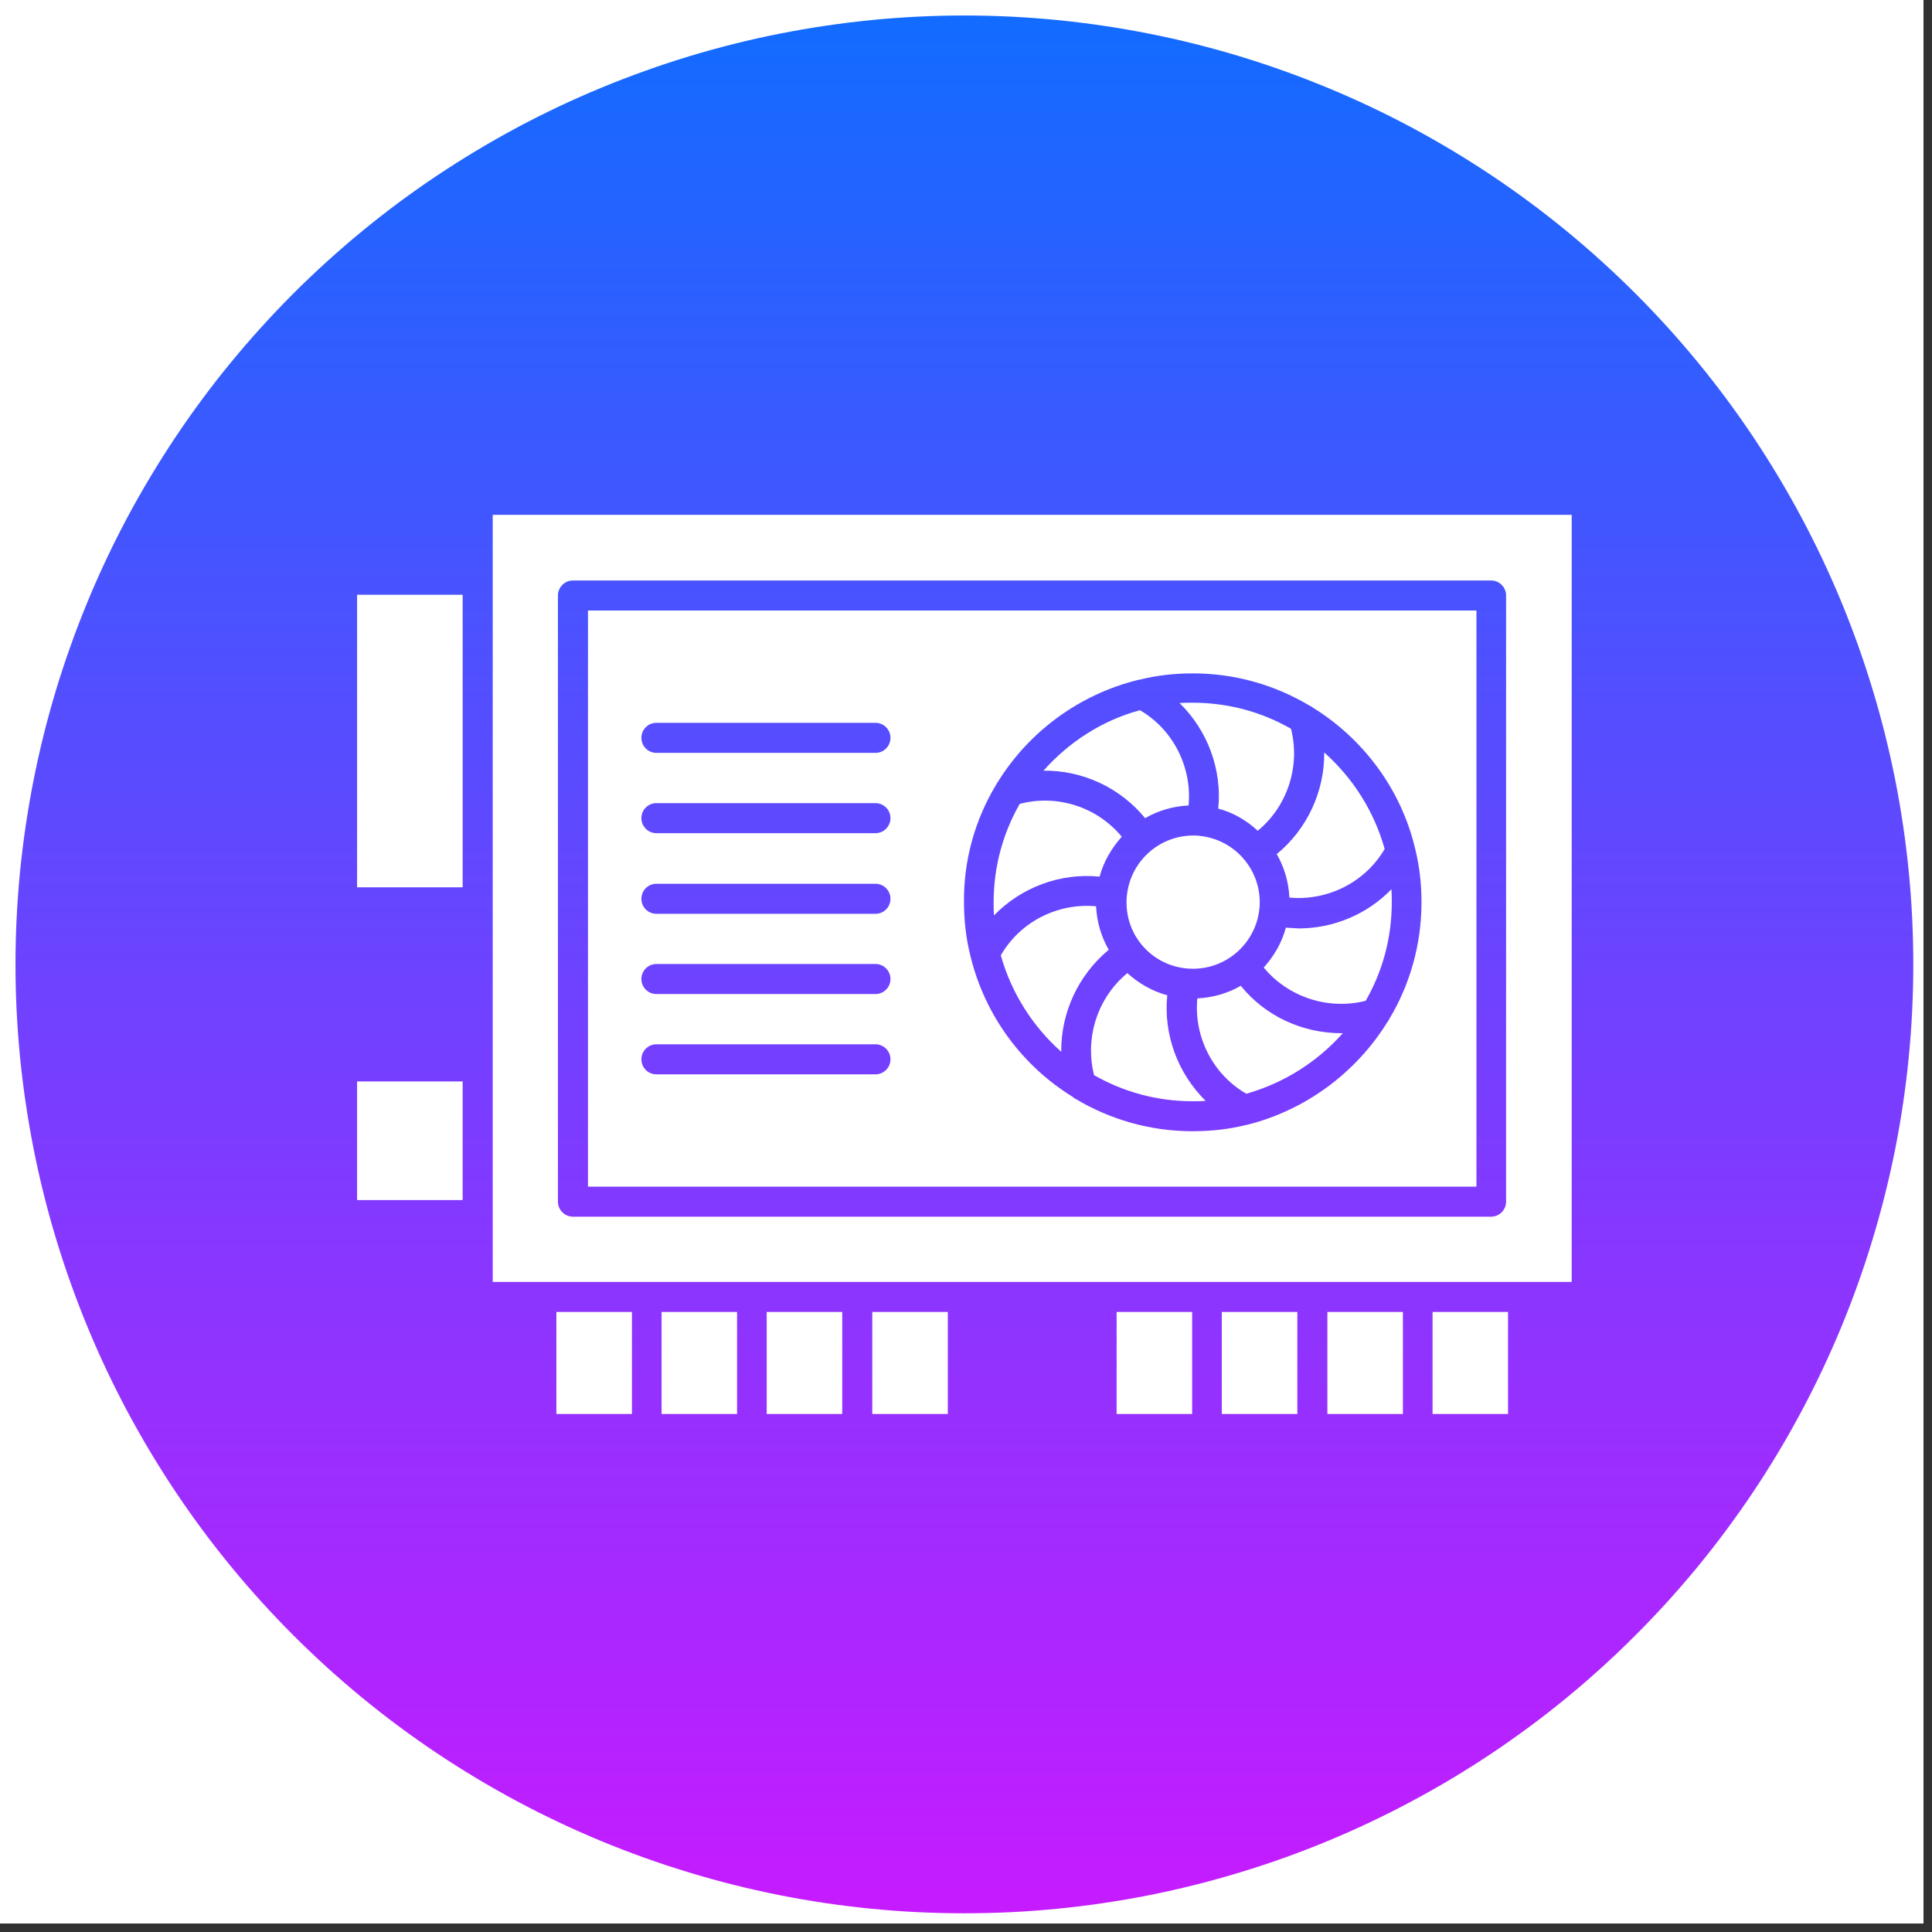
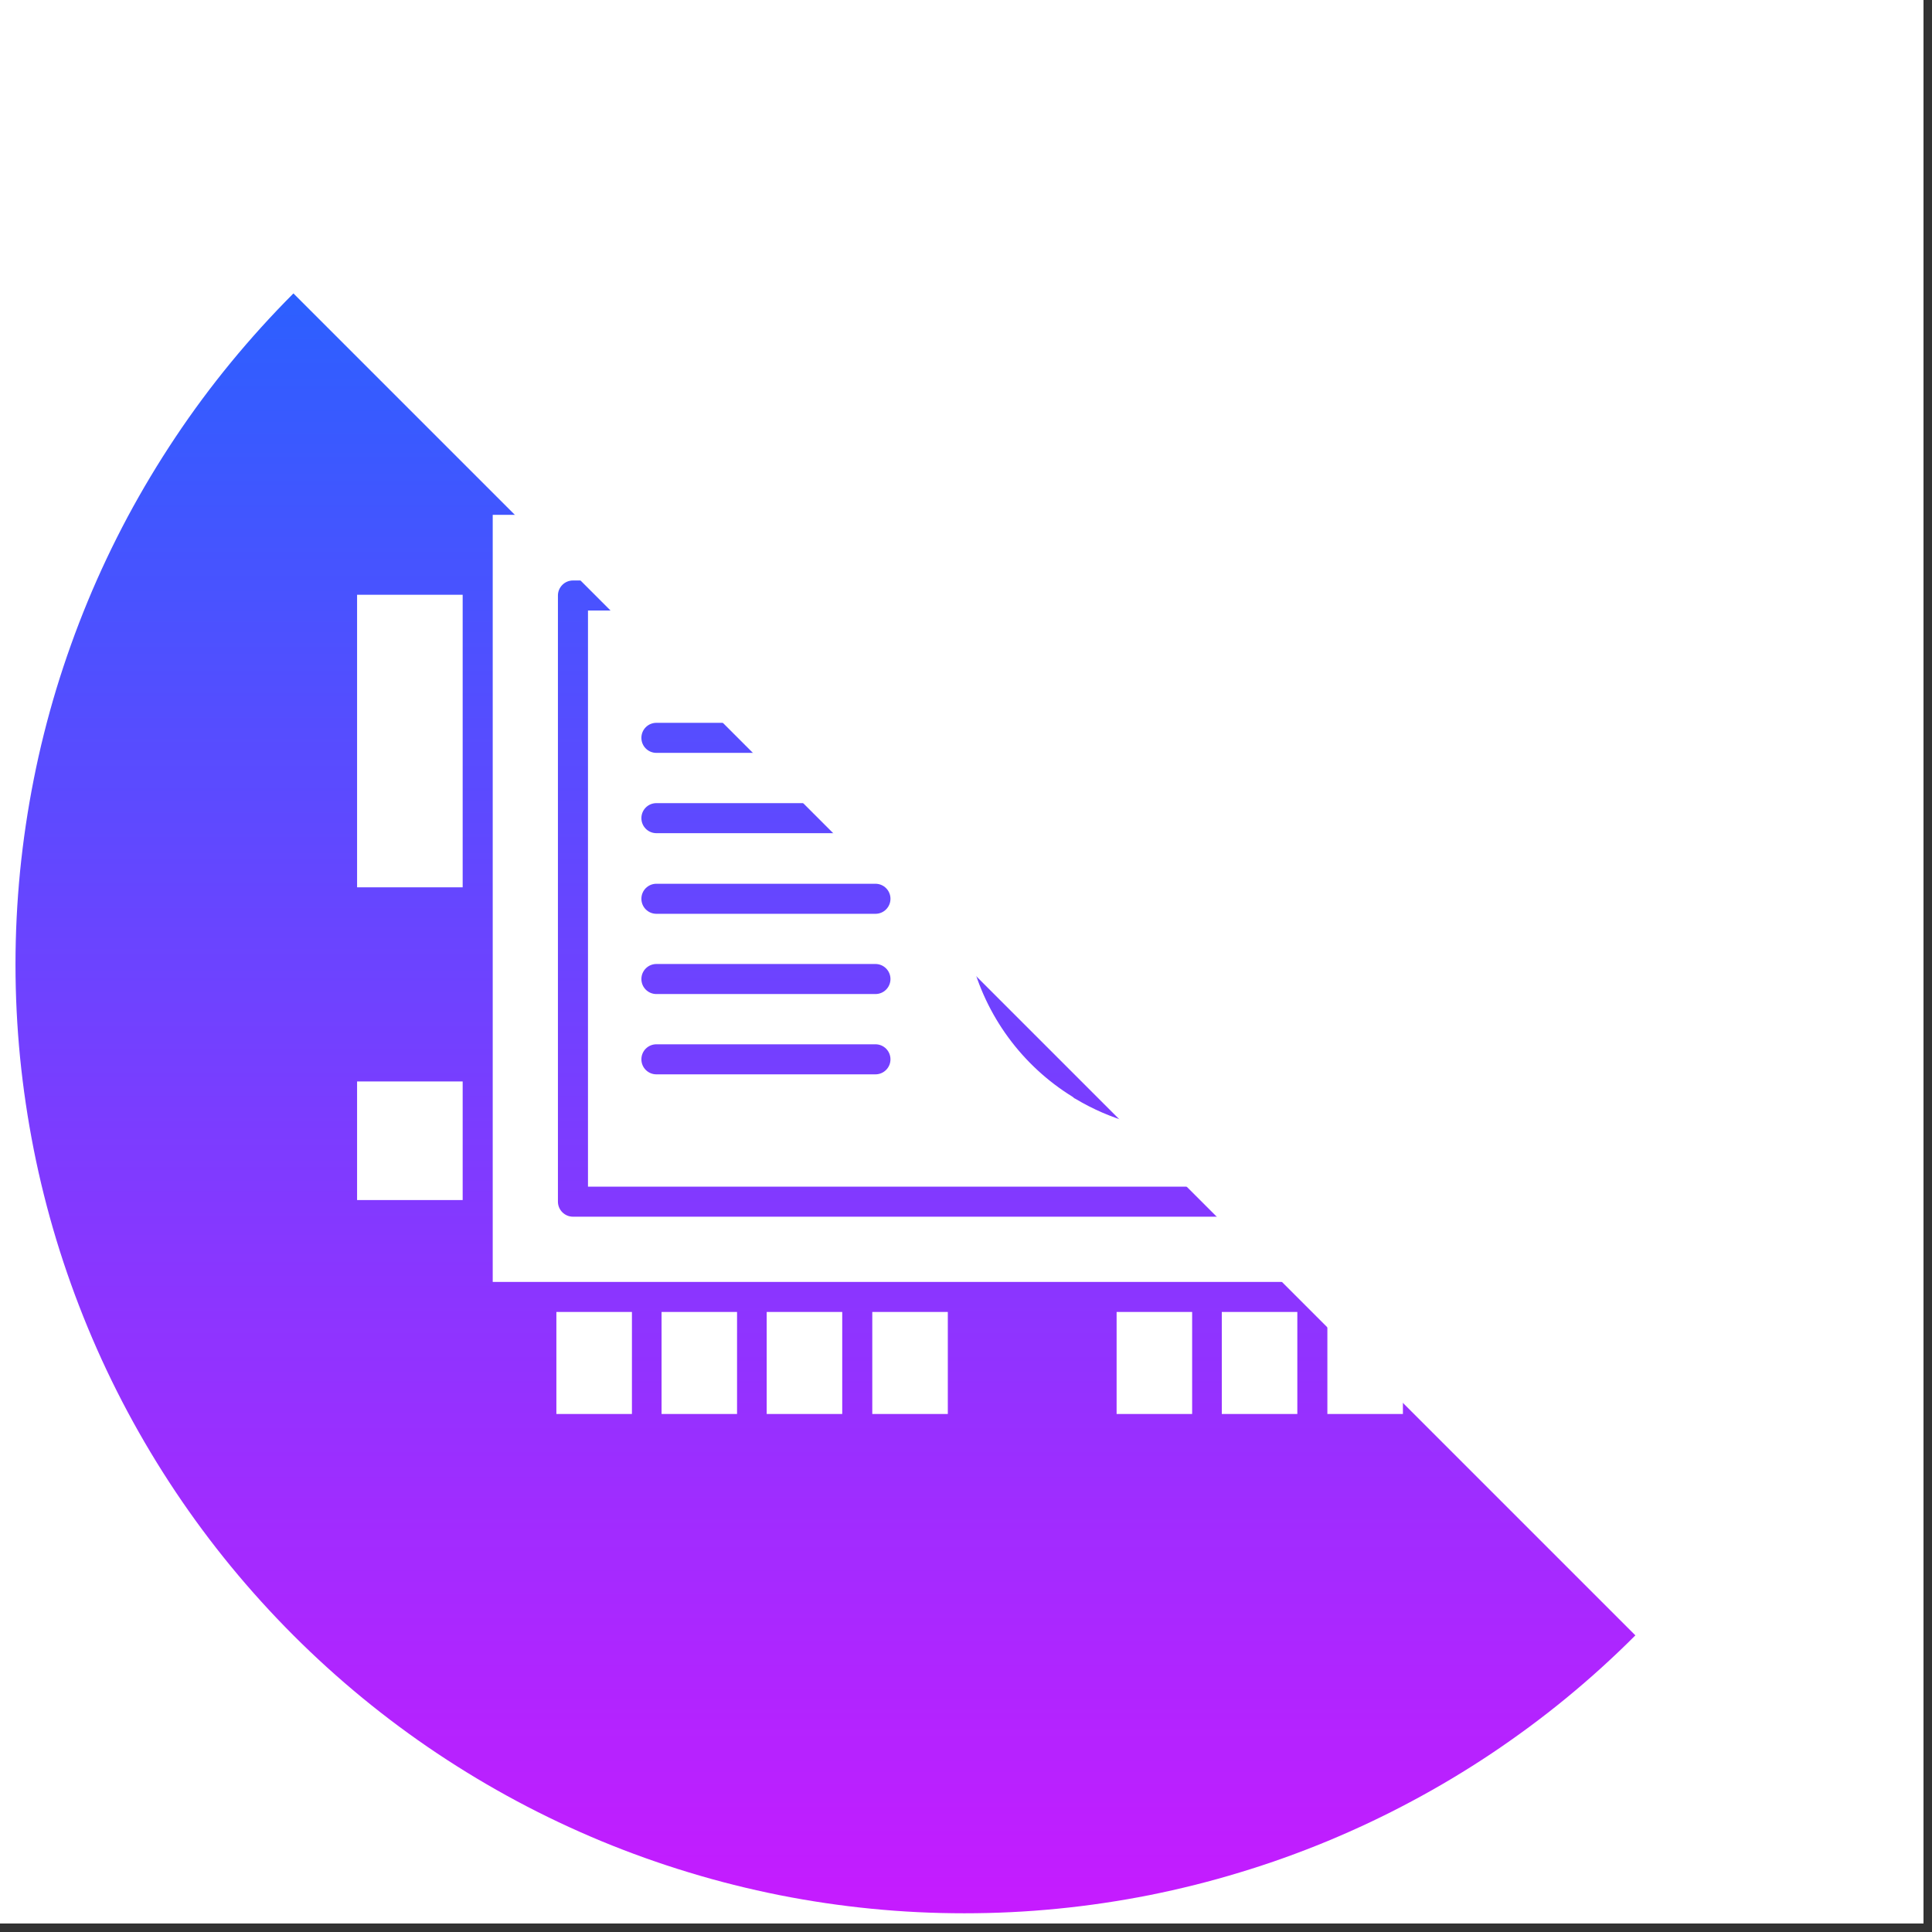
<svg xmlns="http://www.w3.org/2000/svg" width="150" zoomAndPan="magnify" viewBox="0 0 112.5 112.5" height="150" preserveAspectRatio="xMidYMid meet" version="1.0">
  <rect x="0" y="0" width="112.5" height="112.5" fill="#333333" stroke="none" />
  <defs>
    <clipPath id="11e366468b">
      <path d="M 0 0 L 112.004 0 L 112.004 112.004 L 0 112.004 Z M 0 0 " clip-rule="nonzero" />
    </clipPath>
    <clipPath id="062536d0eb">
      <path d="M 0.902 0.902 L 111.41 0.902 L 111.41 111.41 L 0.902 111.41 Z M 0.902 0.902 " clip-rule="nonzero" />
    </clipPath>
    <clipPath id="75f8e414fa">
      <path d="M 111.41 56.156 C 111.41 57.969 111.324 59.773 111.145 61.574 C 110.969 63.375 110.703 65.16 110.352 66.938 C 109.996 68.711 109.559 70.465 109.031 72.195 C 108.508 73.93 107.898 75.629 107.207 77.301 C 106.512 78.973 105.742 80.609 104.887 82.203 C 104.035 83.801 103.105 85.352 102.102 86.855 C 101.094 88.359 100.02 89.812 98.871 91.211 C 97.723 92.609 96.508 93.949 95.227 95.227 C 93.949 96.508 92.609 97.723 91.211 98.871 C 89.812 100.02 88.359 101.094 86.855 102.102 C 85.352 103.105 83.801 104.035 82.203 104.887 C 80.609 105.742 78.973 106.512 77.301 107.207 C 75.629 107.898 73.93 108.508 72.195 109.031 C 70.465 109.559 68.711 109.996 66.938 110.352 C 65.16 110.703 63.375 110.969 61.574 111.145 C 59.773 111.324 57.969 111.41 56.156 111.41 C 54.348 111.41 52.543 111.324 50.742 111.145 C 48.941 110.969 47.152 110.703 45.379 110.352 C 43.602 109.996 41.848 109.559 40.117 109.031 C 38.387 108.508 36.684 107.898 35.012 107.207 C 33.34 106.512 31.707 105.742 30.109 104.887 C 28.516 104.035 26.965 103.105 25.461 102.102 C 23.953 101.094 22.504 100.02 21.105 98.871 C 19.707 97.723 18.367 96.508 17.086 95.227 C 15.809 93.949 14.594 92.609 13.445 91.211 C 12.297 89.812 11.219 88.359 10.215 86.855 C 9.211 85.352 8.281 83.801 7.426 82.203 C 6.574 80.609 5.801 78.973 5.109 77.301 C 4.418 75.629 3.809 73.93 3.281 72.195 C 2.758 70.465 2.316 68.711 1.965 66.938 C 1.613 65.16 1.348 63.375 1.168 61.574 C 0.992 59.773 0.902 57.969 0.902 56.156 C 0.902 54.348 0.992 52.543 1.168 50.742 C 1.348 48.941 1.613 47.152 1.965 45.379 C 2.316 43.602 2.758 41.848 3.281 40.117 C 3.809 38.387 4.418 36.684 5.109 35.012 C 5.801 33.34 6.574 31.707 7.426 30.109 C 8.281 28.516 9.211 26.965 10.215 25.461 C 11.219 23.953 12.297 22.504 13.445 21.105 C 14.594 19.707 15.809 18.367 17.086 17.086 C 18.367 15.809 19.707 14.594 21.105 13.445 C 22.504 12.297 23.953 11.219 25.461 10.215 C 26.965 9.211 28.516 8.281 30.109 7.426 C 31.707 6.574 33.34 5.801 35.012 5.109 C 36.684 4.418 38.387 3.809 40.117 3.281 C 41.848 2.758 43.602 2.316 45.379 1.965 C 47.152 1.613 48.941 1.348 50.742 1.168 C 52.543 0.992 54.348 0.902 56.156 0.902 C 57.969 0.902 59.773 0.992 61.574 1.168 C 63.375 1.348 65.16 1.613 66.938 1.965 C 68.711 2.316 70.465 2.758 72.195 3.281 C 73.93 3.809 75.629 4.418 77.301 5.109 C 78.973 5.801 80.609 6.574 82.203 7.426 C 83.801 8.281 85.352 9.211 86.855 10.215 C 88.359 11.219 89.812 12.297 91.211 13.445 C 92.609 14.594 93.949 15.809 95.227 17.086 C 96.508 18.367 97.723 19.707 98.871 21.105 C 100.02 22.504 101.094 23.953 102.102 25.461 C 103.105 26.965 104.035 28.516 104.887 30.109 C 105.742 31.707 106.512 33.34 107.207 35.012 C 107.898 36.684 108.508 38.387 109.031 40.117 C 109.559 41.848 109.996 43.602 110.352 45.379 C 110.703 47.152 110.969 48.941 111.145 50.742 C 111.324 52.543 111.41 54.348 111.41 56.156 Z M 111.41 56.156 " clip-rule="nonzero" />
    </clipPath>
    <linearGradient x1="275" gradientTransform="matrix(0.23, 0, 0, 0.23, -7.155, 87.698)" y1="-377" x2="275" gradientUnits="userSpaceOnUse" y2="103" id="85126080be">
      <stop stop-opacity="1" stop-color="rgb(7.1%, 42%, 100%)" offset="0" />
      <stop stop-opacity="1" stop-color="rgb(7.375%, 41.876%, 100%)" offset="0.004" />
      <stop stop-opacity="1" stop-color="rgb(7.651%, 41.754%, 100%)" offset="0.008" />
      <stop stop-opacity="1" stop-color="rgb(7.925%, 41.631%, 100%)" offset="0.012" />
      <stop stop-opacity="1" stop-color="rgb(8.2%, 41.508%, 100%)" offset="0.016" />
      <stop stop-opacity="1" stop-color="rgb(8.475%, 41.385%, 100%)" offset="0.02" />
      <stop stop-opacity="1" stop-color="rgb(8.751%, 41.263%, 100%)" offset="0.023" />
      <stop stop-opacity="1" stop-color="rgb(9.026%, 41.141%, 100%)" offset="0.027" />
      <stop stop-opacity="1" stop-color="rgb(9.302%, 41.019%, 100%)" offset="0.031" />
      <stop stop-opacity="1" stop-color="rgb(9.576%, 40.895%, 100%)" offset="0.035" />
      <stop stop-opacity="1" stop-color="rgb(9.853%, 40.773%, 100%)" offset="0.039" />
      <stop stop-opacity="1" stop-color="rgb(10.127%, 40.649%, 100%)" offset="0.043" />
      <stop stop-opacity="1" stop-color="rgb(10.403%, 40.527%, 100%)" offset="0.047" />
      <stop stop-opacity="1" stop-color="rgb(10.678%, 40.404%, 100%)" offset="0.051" />
      <stop stop-opacity="1" stop-color="rgb(10.954%, 40.282%, 100%)" offset="0.055" />
      <stop stop-opacity="1" stop-color="rgb(11.229%, 40.158%, 100%)" offset="0.059" />
      <stop stop-opacity="1" stop-color="rgb(11.505%, 40.036%, 100%)" offset="0.062" />
      <stop stop-opacity="1" stop-color="rgb(11.78%, 39.914%, 100%)" offset="0.066" />
      <stop stop-opacity="1" stop-color="rgb(12.056%, 39.792%, 100%)" offset="0.07" />
      <stop stop-opacity="1" stop-color="rgb(12.331%, 39.668%, 100%)" offset="0.074" />
      <stop stop-opacity="1" stop-color="rgb(12.607%, 39.546%, 100%)" offset="0.078" />
      <stop stop-opacity="1" stop-color="rgb(12.881%, 39.423%, 100%)" offset="0.082" />
      <stop stop-opacity="1" stop-color="rgb(13.158%, 39.301%, 100%)" offset="0.086" />
      <stop stop-opacity="1" stop-color="rgb(13.432%, 39.177%, 100%)" offset="0.09" />
      <stop stop-opacity="1" stop-color="rgb(13.708%, 39.055%, 100%)" offset="0.094" />
      <stop stop-opacity="1" stop-color="rgb(13.983%, 38.933%, 100%)" offset="0.098" />
      <stop stop-opacity="1" stop-color="rgb(14.259%, 38.811%, 100%)" offset="0.102" />
      <stop stop-opacity="1" stop-color="rgb(14.534%, 38.687%, 100%)" offset="0.105" />
      <stop stop-opacity="1" stop-color="rgb(14.81%, 38.565%, 100%)" offset="0.109" />
      <stop stop-opacity="1" stop-color="rgb(15.085%, 38.441%, 100%)" offset="0.113" />
      <stop stop-opacity="1" stop-color="rgb(15.361%, 38.319%, 100%)" offset="0.117" />
      <stop stop-opacity="1" stop-color="rgb(15.636%, 38.196%, 100%)" offset="0.121" />
      <stop stop-opacity="1" stop-color="rgb(15.912%, 38.074%, 100%)" offset="0.125" />
      <stop stop-opacity="1" stop-color="rgb(16.187%, 37.952%, 100%)" offset="0.129" />
      <stop stop-opacity="1" stop-color="rgb(16.463%, 37.83%, 100%)" offset="0.133" />
      <stop stop-opacity="1" stop-color="rgb(16.737%, 37.706%, 100%)" offset="0.137" />
      <stop stop-opacity="1" stop-color="rgb(17.014%, 37.584%, 100%)" offset="0.141" />
      <stop stop-opacity="1" stop-color="rgb(17.288%, 37.46%, 100%)" offset="0.145" />
      <stop stop-opacity="1" stop-color="rgb(17.564%, 37.338%, 100%)" offset="0.148" />
      <stop stop-opacity="1" stop-color="rgb(17.839%, 37.215%, 100%)" offset="0.152" />
      <stop stop-opacity="1" stop-color="rgb(18.115%, 37.093%, 100%)" offset="0.156" />
      <stop stop-opacity="1" stop-color="rgb(18.39%, 36.969%, 100%)" offset="0.16" />
      <stop stop-opacity="1" stop-color="rgb(18.666%, 36.847%, 100%)" offset="0.164" />
      <stop stop-opacity="1" stop-color="rgb(18.941%, 36.725%, 100%)" offset="0.168" />
      <stop stop-opacity="1" stop-color="rgb(19.217%, 36.603%, 100%)" offset="0.172" />
      <stop stop-opacity="1" stop-color="rgb(19.492%, 36.479%, 100%)" offset="0.176" />
      <stop stop-opacity="1" stop-color="rgb(19.768%, 36.357%, 100%)" offset="0.18" />
      <stop stop-opacity="1" stop-color="rgb(20.042%, 36.234%, 100%)" offset="0.184" />
      <stop stop-opacity="1" stop-color="rgb(20.319%, 36.111%, 100%)" offset="0.188" />
      <stop stop-opacity="1" stop-color="rgb(20.593%, 35.988%, 100%)" offset="0.191" />
      <stop stop-opacity="1" stop-color="rgb(20.869%, 35.866%, 100%)" offset="0.195" />
      <stop stop-opacity="1" stop-color="rgb(21.144%, 35.744%, 100%)" offset="0.199" />
      <stop stop-opacity="1" stop-color="rgb(21.42%, 35.622%, 100%)" offset="0.203" />
      <stop stop-opacity="1" stop-color="rgb(21.695%, 35.498%, 100%)" offset="0.207" />
      <stop stop-opacity="1" stop-color="rgb(21.97%, 35.376%, 100%)" offset="0.211" />
      <stop stop-opacity="1" stop-color="rgb(22.244%, 35.252%, 100%)" offset="0.215" />
      <stop stop-opacity="1" stop-color="rgb(22.52%, 35.13%, 100%)" offset="0.219" />
      <stop stop-opacity="1" stop-color="rgb(22.795%, 35.007%, 100%)" offset="0.223" />
      <stop stop-opacity="1" stop-color="rgb(23.071%, 34.885%, 100%)" offset="0.227" />
      <stop stop-opacity="1" stop-color="rgb(23.346%, 34.763%, 100%)" offset="0.23" />
      <stop stop-opacity="1" stop-color="rgb(23.622%, 34.641%, 100%)" offset="0.234" />
      <stop stop-opacity="1" stop-color="rgb(23.897%, 34.517%, 100%)" offset="0.238" />
      <stop stop-opacity="1" stop-color="rgb(24.173%, 34.395%, 100%)" offset="0.242" />
      <stop stop-opacity="1" stop-color="rgb(24.448%, 34.271%, 100%)" offset="0.246" />
      <stop stop-opacity="1" stop-color="rgb(24.724%, 34.149%, 100%)" offset="0.25" />
      <stop stop-opacity="1" stop-color="rgb(24.998%, 34.026%, 100%)" offset="0.254" />
      <stop stop-opacity="1" stop-color="rgb(25.275%, 33.904%, 100%)" offset="0.258" />
      <stop stop-opacity="1" stop-color="rgb(25.549%, 33.781%, 100%)" offset="0.262" />
      <stop stop-opacity="1" stop-color="rgb(25.826%, 33.659%, 100%)" offset="0.266" />
      <stop stop-opacity="1" stop-color="rgb(26.1%, 33.536%, 100%)" offset="0.27" />
      <stop stop-opacity="1" stop-color="rgb(26.376%, 33.414%, 100%)" offset="0.273" />
      <stop stop-opacity="1" stop-color="rgb(26.651%, 33.29%, 100%)" offset="0.277" />
      <stop stop-opacity="1" stop-color="rgb(26.927%, 33.168%, 100%)" offset="0.281" />
      <stop stop-opacity="1" stop-color="rgb(27.202%, 33.044%, 100%)" offset="0.285" />
      <stop stop-opacity="1" stop-color="rgb(27.478%, 32.922%, 100%)" offset="0.289" />
      <stop stop-opacity="1" stop-color="rgb(27.753%, 32.799%, 100%)" offset="0.293" />
      <stop stop-opacity="1" stop-color="rgb(28.029%, 32.677%, 100%)" offset="0.297" />
      <stop stop-opacity="1" stop-color="rgb(28.304%, 32.555%, 100%)" offset="0.301" />
      <stop stop-opacity="1" stop-color="rgb(28.58%, 32.433%, 100%)" offset="0.305" />
      <stop stop-opacity="1" stop-color="rgb(28.854%, 32.309%, 100%)" offset="0.309" />
      <stop stop-opacity="1" stop-color="rgb(29.131%, 32.187%, 100%)" offset="0.312" />
      <stop stop-opacity="1" stop-color="rgb(29.405%, 32.063%, 100%)" offset="0.316" />
      <stop stop-opacity="1" stop-color="rgb(29.681%, 31.941%, 100%)" offset="0.32" />
      <stop stop-opacity="1" stop-color="rgb(29.956%, 31.818%, 100%)" offset="0.324" />
      <stop stop-opacity="1" stop-color="rgb(30.232%, 31.696%, 100%)" offset="0.328" />
      <stop stop-opacity="1" stop-color="rgb(30.507%, 31.573%, 100%)" offset="0.332" />
      <stop stop-opacity="1" stop-color="rgb(30.783%, 31.451%, 100%)" offset="0.336" />
      <stop stop-opacity="1" stop-color="rgb(31.058%, 31.328%, 100%)" offset="0.34" />
      <stop stop-opacity="1" stop-color="rgb(31.334%, 31.206%, 100%)" offset="0.344" />
      <stop stop-opacity="1" stop-color="rgb(31.609%, 31.082%, 100%)" offset="0.348" />
      <stop stop-opacity="1" stop-color="rgb(31.885%, 30.96%, 100%)" offset="0.352" />
      <stop stop-opacity="1" stop-color="rgb(32.159%, 30.836%, 100%)" offset="0.355" />
      <stop stop-opacity="1" stop-color="rgb(32.436%, 30.714%, 100%)" offset="0.359" />
      <stop stop-opacity="1" stop-color="rgb(32.71%, 30.592%, 100%)" offset="0.363" />
      <stop stop-opacity="1" stop-color="rgb(32.986%, 30.47%, 100%)" offset="0.367" />
      <stop stop-opacity="1" stop-color="rgb(33.261%, 30.347%, 100%)" offset="0.371" />
      <stop stop-opacity="1" stop-color="rgb(33.537%, 30.225%, 100%)" offset="0.375" />
      <stop stop-opacity="1" stop-color="rgb(33.812%, 30.101%, 100%)" offset="0.379" />
      <stop stop-opacity="1" stop-color="rgb(34.088%, 29.979%, 100%)" offset="0.383" />
      <stop stop-opacity="1" stop-color="rgb(34.363%, 29.855%, 100%)" offset="0.387" />
      <stop stop-opacity="1" stop-color="rgb(34.639%, 29.733%, 100%)" offset="0.391" />
      <stop stop-opacity="1" stop-color="rgb(34.914%, 29.61%, 100%)" offset="0.395" />
      <stop stop-opacity="1" stop-color="rgb(35.19%, 29.488%, 100%)" offset="0.398" />
      <stop stop-opacity="1" stop-color="rgb(35.464%, 29.366%, 100%)" offset="0.402" />
      <stop stop-opacity="1" stop-color="rgb(35.739%, 29.243%, 100%)" offset="0.406" />
      <stop stop-opacity="1" stop-color="rgb(36.014%, 29.12%, 100%)" offset="0.41" />
      <stop stop-opacity="1" stop-color="rgb(36.29%, 28.998%, 100%)" offset="0.414" />
      <stop stop-opacity="1" stop-color="rgb(36.565%, 28.874%, 100%)" offset="0.418" />
      <stop stop-opacity="1" stop-color="rgb(36.841%, 28.752%, 100%)" offset="0.422" />
      <stop stop-opacity="1" stop-color="rgb(37.115%, 28.629%, 100%)" offset="0.426" />
      <stop stop-opacity="1" stop-color="rgb(37.392%, 28.506%, 100%)" offset="0.43" />
      <stop stop-opacity="1" stop-color="rgb(37.666%, 28.384%, 100%)" offset="0.434" />
      <stop stop-opacity="1" stop-color="rgb(37.943%, 28.262%, 100%)" offset="0.438" />
      <stop stop-opacity="1" stop-color="rgb(38.217%, 28.139%, 100%)" offset="0.441" />
      <stop stop-opacity="1" stop-color="rgb(38.493%, 28.017%, 100%)" offset="0.445" />
      <stop stop-opacity="1" stop-color="rgb(38.768%, 27.893%, 100%)" offset="0.449" />
      <stop stop-opacity="1" stop-color="rgb(39.044%, 27.771%, 100%)" offset="0.453" />
      <stop stop-opacity="1" stop-color="rgb(39.319%, 27.647%, 100%)" offset="0.457" />
      <stop stop-opacity="1" stop-color="rgb(39.595%, 27.525%, 100%)" offset="0.461" />
      <stop stop-opacity="1" stop-color="rgb(39.87%, 27.403%, 100%)" offset="0.465" />
      <stop stop-opacity="1" stop-color="rgb(40.146%, 27.281%, 100%)" offset="0.469" />
      <stop stop-opacity="1" stop-color="rgb(40.421%, 27.158%, 100%)" offset="0.473" />
      <stop stop-opacity="1" stop-color="rgb(40.697%, 27.036%, 100%)" offset="0.477" />
      <stop stop-opacity="1" stop-color="rgb(40.971%, 26.912%, 100%)" offset="0.48" />
      <stop stop-opacity="1" stop-color="rgb(41.248%, 26.79%, 100%)" offset="0.484" />
      <stop stop-opacity="1" stop-color="rgb(41.522%, 26.666%, 100%)" offset="0.488" />
      <stop stop-opacity="1" stop-color="rgb(41.798%, 26.544%, 100%)" offset="0.492" />
      <stop stop-opacity="1" stop-color="rgb(42.073%, 26.421%, 100%)" offset="0.496" />
      <stop stop-opacity="1" stop-color="rgb(42.349%, 26.299%, 100%)" offset="0.5" />
      <stop stop-opacity="1" stop-color="rgb(42.624%, 26.176%, 100%)" offset="0.504" />
      <stop stop-opacity="1" stop-color="rgb(42.9%, 26.054%, 100%)" offset="0.508" />
      <stop stop-opacity="1" stop-color="rgb(43.175%, 25.931%, 100%)" offset="0.512" />
      <stop stop-opacity="1" stop-color="rgb(43.451%, 25.809%, 100%)" offset="0.516" />
      <stop stop-opacity="1" stop-color="rgb(43.726%, 25.685%, 100%)" offset="0.52" />
      <stop stop-opacity="1" stop-color="rgb(44.002%, 25.563%, 100%)" offset="0.523" />
      <stop stop-opacity="1" stop-color="rgb(44.276%, 25.439%, 100%)" offset="0.527" />
      <stop stop-opacity="1" stop-color="rgb(44.553%, 25.317%, 100%)" offset="0.531" />
      <stop stop-opacity="1" stop-color="rgb(44.827%, 25.195%, 100%)" offset="0.535" />
      <stop stop-opacity="1" stop-color="rgb(45.103%, 25.073%, 100%)" offset="0.539" />
      <stop stop-opacity="1" stop-color="rgb(45.378%, 24.95%, 100%)" offset="0.543" />
      <stop stop-opacity="1" stop-color="rgb(45.654%, 24.828%, 100%)" offset="0.547" />
      <stop stop-opacity="1" stop-color="rgb(45.929%, 24.704%, 100%)" offset="0.551" />
      <stop stop-opacity="1" stop-color="rgb(46.205%, 24.582%, 100%)" offset="0.555" />
      <stop stop-opacity="1" stop-color="rgb(46.48%, 24.458%, 100%)" offset="0.559" />
      <stop stop-opacity="1" stop-color="rgb(46.756%, 24.336%, 100%)" offset="0.562" />
      <stop stop-opacity="1" stop-color="rgb(47.031%, 24.214%, 100%)" offset="0.566" />
      <stop stop-opacity="1" stop-color="rgb(47.307%, 24.092%, 100%)" offset="0.57" />
      <stop stop-opacity="1" stop-color="rgb(47.581%, 23.969%, 100%)" offset="0.574" />
      <stop stop-opacity="1" stop-color="rgb(47.858%, 23.846%, 100%)" offset="0.578" />
      <stop stop-opacity="1" stop-color="rgb(48.132%, 23.723%, 100%)" offset="0.582" />
      <stop stop-opacity="1" stop-color="rgb(48.409%, 23.601%, 100%)" offset="0.586" />
      <stop stop-opacity="1" stop-color="rgb(48.683%, 23.477%, 100%)" offset="0.59" />
      <stop stop-opacity="1" stop-color="rgb(48.959%, 23.355%, 100%)" offset="0.594" />
      <stop stop-opacity="1" stop-color="rgb(49.234%, 23.232%, 100%)" offset="0.598" />
      <stop stop-opacity="1" stop-color="rgb(49.509%, 23.109%, 100%)" offset="0.602" />
      <stop stop-opacity="1" stop-color="rgb(49.783%, 22.987%, 100%)" offset="0.605" />
      <stop stop-opacity="1" stop-color="rgb(50.06%, 22.865%, 100%)" offset="0.609" />
      <stop stop-opacity="1" stop-color="rgb(50.334%, 22.742%, 100%)" offset="0.613" />
      <stop stop-opacity="1" stop-color="rgb(50.61%, 22.62%, 100%)" offset="0.617" />
      <stop stop-opacity="1" stop-color="rgb(50.885%, 22.496%, 100%)" offset="0.621" />
      <stop stop-opacity="1" stop-color="rgb(51.161%, 22.374%, 100%)" offset="0.625" />
      <stop stop-opacity="1" stop-color="rgb(51.436%, 22.25%, 100%)" offset="0.629" />
      <stop stop-opacity="1" stop-color="rgb(51.712%, 22.128%, 100%)" offset="0.633" />
      <stop stop-opacity="1" stop-color="rgb(51.987%, 22.006%, 100%)" offset="0.637" />
      <stop stop-opacity="1" stop-color="rgb(52.263%, 21.884%, 100%)" offset="0.641" />
      <stop stop-opacity="1" stop-color="rgb(52.538%, 21.761%, 100%)" offset="0.645" />
      <stop stop-opacity="1" stop-color="rgb(52.814%, 21.638%, 100%)" offset="0.648" />
      <stop stop-opacity="1" stop-color="rgb(53.088%, 21.515%, 100%)" offset="0.652" />
      <stop stop-opacity="1" stop-color="rgb(53.365%, 21.393%, 100%)" offset="0.656" />
      <stop stop-opacity="1" stop-color="rgb(53.639%, 21.269%, 100%)" offset="0.66" />
      <stop stop-opacity="1" stop-color="rgb(53.915%, 21.147%, 100%)" offset="0.664" />
      <stop stop-opacity="1" stop-color="rgb(54.19%, 21.025%, 100%)" offset="0.668" />
      <stop stop-opacity="1" stop-color="rgb(54.466%, 20.903%, 100%)" offset="0.672" />
      <stop stop-opacity="1" stop-color="rgb(54.741%, 20.779%, 100%)" offset="0.676" />
      <stop stop-opacity="1" stop-color="rgb(55.017%, 20.657%, 100%)" offset="0.68" />
      <stop stop-opacity="1" stop-color="rgb(55.292%, 20.534%, 100%)" offset="0.684" />
      <stop stop-opacity="1" stop-color="rgb(55.568%, 20.412%, 100%)" offset="0.688" />
      <stop stop-opacity="1" stop-color="rgb(55.843%, 20.288%, 100%)" offset="0.691" />
      <stop stop-opacity="1" stop-color="rgb(56.119%, 20.166%, 100%)" offset="0.695" />
      <stop stop-opacity="1" stop-color="rgb(56.393%, 20.044%, 100%)" offset="0.699" />
      <stop stop-opacity="1" stop-color="rgb(56.67%, 19.922%, 100%)" offset="0.703" />
      <stop stop-opacity="1" stop-color="rgb(56.944%, 19.798%, 100%)" offset="0.707" />
      <stop stop-opacity="1" stop-color="rgb(57.22%, 19.676%, 100%)" offset="0.711" />
      <stop stop-opacity="1" stop-color="rgb(57.495%, 19.553%, 100%)" offset="0.715" />
      <stop stop-opacity="1" stop-color="rgb(57.771%, 19.431%, 100%)" offset="0.719" />
      <stop stop-opacity="1" stop-color="rgb(58.046%, 19.307%, 100%)" offset="0.723" />
      <stop stop-opacity="1" stop-color="rgb(58.322%, 19.185%, 100%)" offset="0.727" />
      <stop stop-opacity="1" stop-color="rgb(58.597%, 19.061%, 100%)" offset="0.73" />
      <stop stop-opacity="1" stop-color="rgb(58.873%, 18.939%, 100%)" offset="0.734" />
      <stop stop-opacity="1" stop-color="rgb(59.148%, 18.817%, 100%)" offset="0.738" />
      <stop stop-opacity="1" stop-color="rgb(59.424%, 18.695%, 100%)" offset="0.742" />
      <stop stop-opacity="1" stop-color="rgb(59.698%, 18.571%, 100%)" offset="0.746" />
      <stop stop-opacity="1" stop-color="rgb(59.975%, 18.449%, 100%)" offset="0.75" />
      <stop stop-opacity="1" stop-color="rgb(60.249%, 18.326%, 100%)" offset="0.754" />
      <stop stop-opacity="1" stop-color="rgb(60.526%, 18.204%, 100%)" offset="0.758" />
      <stop stop-opacity="1" stop-color="rgb(60.8%, 18.08%, 100%)" offset="0.762" />
      <stop stop-opacity="1" stop-color="rgb(61.076%, 17.958%, 100%)" offset="0.766" />
      <stop stop-opacity="1" stop-color="rgb(61.351%, 17.836%, 100%)" offset="0.77" />
      <stop stop-opacity="1" stop-color="rgb(61.627%, 17.714%, 100%)" offset="0.773" />
      <stop stop-opacity="1" stop-color="rgb(61.902%, 17.59%, 100%)" offset="0.777" />
      <stop stop-opacity="1" stop-color="rgb(62.178%, 17.468%, 100%)" offset="0.781" />
      <stop stop-opacity="1" stop-color="rgb(62.453%, 17.345%, 100%)" offset="0.785" />
      <stop stop-opacity="1" stop-color="rgb(62.729%, 17.223%, 100%)" offset="0.789" />
      <stop stop-opacity="1" stop-color="rgb(63.004%, 17.099%, 100%)" offset="0.793" />
      <stop stop-opacity="1" stop-color="rgb(63.278%, 16.977%, 100%)" offset="0.797" />
      <stop stop-opacity="1" stop-color="rgb(63.553%, 16.855%, 100%)" offset="0.801" />
      <stop stop-opacity="1" stop-color="rgb(63.829%, 16.733%, 100%)" offset="0.805" />
      <stop stop-opacity="1" stop-color="rgb(64.104%, 16.609%, 100%)" offset="0.809" />
      <stop stop-opacity="1" stop-color="rgb(64.38%, 16.487%, 100%)" offset="0.812" />
      <stop stop-opacity="1" stop-color="rgb(64.655%, 16.364%, 100%)" offset="0.816" />
      <stop stop-opacity="1" stop-color="rgb(64.931%, 16.241%, 100%)" offset="0.82" />
      <stop stop-opacity="1" stop-color="rgb(65.205%, 16.118%, 100%)" offset="0.824" />
      <stop stop-opacity="1" stop-color="rgb(65.482%, 15.996%, 100%)" offset="0.828" />
      <stop stop-opacity="1" stop-color="rgb(65.756%, 15.872%, 100%)" offset="0.832" />
      <stop stop-opacity="1" stop-color="rgb(66.032%, 15.75%, 100%)" offset="0.836" />
      <stop stop-opacity="1" stop-color="rgb(66.307%, 15.628%, 100%)" offset="0.84" />
      <stop stop-opacity="1" stop-color="rgb(66.583%, 15.506%, 100%)" offset="0.844" />
      <stop stop-opacity="1" stop-color="rgb(66.858%, 15.382%, 100%)" offset="0.848" />
      <stop stop-opacity="1" stop-color="rgb(67.134%, 15.26%, 100%)" offset="0.852" />
      <stop stop-opacity="1" stop-color="rgb(67.409%, 15.137%, 100%)" offset="0.855" />
      <stop stop-opacity="1" stop-color="rgb(67.685%, 15.015%, 100%)" offset="0.859" />
      <stop stop-opacity="1" stop-color="rgb(67.96%, 14.891%, 100%)" offset="0.863" />
      <stop stop-opacity="1" stop-color="rgb(68.236%, 14.769%, 100%)" offset="0.867" />
      <stop stop-opacity="1" stop-color="rgb(68.51%, 14.647%, 100%)" offset="0.871" />
      <stop stop-opacity="1" stop-color="rgb(68.787%, 14.525%, 100%)" offset="0.875" />
      <stop stop-opacity="1" stop-color="rgb(69.061%, 14.401%, 100%)" offset="0.879" />
      <stop stop-opacity="1" stop-color="rgb(69.337%, 14.279%, 100%)" offset="0.883" />
      <stop stop-opacity="1" stop-color="rgb(69.612%, 14.156%, 100%)" offset="0.887" />
      <stop stop-opacity="1" stop-color="rgb(69.888%, 14.034%, 100%)" offset="0.891" />
      <stop stop-opacity="1" stop-color="rgb(70.163%, 13.91%, 100%)" offset="0.895" />
      <stop stop-opacity="1" stop-color="rgb(70.439%, 13.788%, 100%)" offset="0.898" />
      <stop stop-opacity="1" stop-color="rgb(70.714%, 13.666%, 100%)" offset="0.902" />
      <stop stop-opacity="1" stop-color="rgb(70.99%, 13.544%, 100%)" offset="0.906" />
      <stop stop-opacity="1" stop-color="rgb(71.265%, 13.42%, 100%)" offset="0.91" />
      <stop stop-opacity="1" stop-color="rgb(71.541%, 13.298%, 100%)" offset="0.914" />
      <stop stop-opacity="1" stop-color="rgb(71.815%, 13.174%, 100%)" offset="0.918" />
      <stop stop-opacity="1" stop-color="rgb(72.092%, 13.052%, 100%)" offset="0.922" />
      <stop stop-opacity="1" stop-color="rgb(72.366%, 12.929%, 100%)" offset="0.926" />
      <stop stop-opacity="1" stop-color="rgb(72.643%, 12.807%, 100%)" offset="0.93" />
      <stop stop-opacity="1" stop-color="rgb(72.917%, 12.683%, 100%)" offset="0.934" />
      <stop stop-opacity="1" stop-color="rgb(73.193%, 12.561%, 100%)" offset="0.938" />
      <stop stop-opacity="1" stop-color="rgb(73.468%, 12.439%, 100%)" offset="0.941" />
      <stop stop-opacity="1" stop-color="rgb(73.744%, 12.317%, 100%)" offset="0.945" />
      <stop stop-opacity="1" stop-color="rgb(74.019%, 12.193%, 100%)" offset="0.949" />
      <stop stop-opacity="1" stop-color="rgb(74.295%, 12.071%, 100%)" offset="0.953" />
      <stop stop-opacity="1" stop-color="rgb(74.57%, 11.948%, 100%)" offset="0.957" />
      <stop stop-opacity="1" stop-color="rgb(74.846%, 11.826%, 100%)" offset="0.961" />
      <stop stop-opacity="1" stop-color="rgb(75.121%, 11.702%, 100%)" offset="0.965" />
      <stop stop-opacity="1" stop-color="rgb(75.397%, 11.58%, 100%)" offset="0.969" />
      <stop stop-opacity="1" stop-color="rgb(75.671%, 11.458%, 100%)" offset="0.973" />
      <stop stop-opacity="1" stop-color="rgb(75.948%, 11.336%, 100%)" offset="0.977" />
      <stop stop-opacity="1" stop-color="rgb(76.222%, 11.212%, 100%)" offset="0.98" />
      <stop stop-opacity="1" stop-color="rgb(76.498%, 11.09%, 100%)" offset="0.984" />
      <stop stop-opacity="1" stop-color="rgb(76.773%, 10.966%, 100%)" offset="0.988" />
      <stop stop-opacity="1" stop-color="rgb(77.048%, 10.844%, 100%)" offset="0.992" />
      <stop stop-opacity="1" stop-color="rgb(77.322%, 10.721%, 100%)" offset="0.996" />
      <stop stop-opacity="1" stop-color="rgb(77.599%, 10.599%, 100%)" offset="1" />
    </linearGradient>
  </defs>
  <g clip-path="url(#11e366468b)">
    <path fill="#ffffff" d="M 0 0 L 112.004 0 L 112.004 112.004 L 0 112.004 Z M 0 0 " fill-opacity="1" fill-rule="nonzero" />
    <path fill="#ffffff" d="M 0 0 L 112.004 0 L 112.004 112.004 L 0 112.004 Z M 0 0 " fill-opacity="1" fill-rule="nonzero" />
  </g>
  <g clip-path="url(#062536d0eb)">
    <g clip-path="url(#75f8e414fa)">
-       <path fill="url(#85126080be)" d="M 0.902 0.902 L 0.902 111.41 L 111.41 111.41 L 111.41 0.902 Z M 0.902 0.902 " fill-rule="nonzero" />
+       <path fill="url(#85126080be)" d="M 0.902 0.902 L 0.902 111.41 L 111.41 111.41 Z M 0.902 0.902 " fill-rule="nonzero" />
    </g>
  </g>
  <path fill="#ffffff" d="M 28.691 29.98 L 28.691 74.645 L 91.52 74.645 L 91.52 29.98 Z M 87.699 69.973 C 87.699 70.453 87.309 70.848 86.824 70.848 L 33.363 70.848 C 32.883 70.848 32.488 70.453 32.488 69.973 L 32.488 34.676 C 32.488 34.195 32.883 33.801 33.363 33.801 L 86.824 33.801 C 87.309 33.801 87.699 34.195 87.699 34.676 Z M 87.699 69.973 " fill-opacity="1" fill-rule="nonzero" />
  <path fill="#ffffff" d="M 34.238 69.098 L 85.973 69.098 L 85.973 35.551 L 34.238 35.551 Z M 58 45.703 C 58.023 45.637 58.066 45.59 58.113 45.52 C 59.91 42.621 62.812 40.457 66.219 39.605 C 66.242 39.605 66.289 39.582 66.332 39.582 C 67.348 39.328 68.383 39.211 69.465 39.211 C 71.949 39.211 74.277 39.902 76.277 41.102 C 76.348 41.125 76.395 41.168 76.465 41.215 C 79.363 43.012 81.551 45.914 82.379 49.32 C 82.379 49.344 82.402 49.391 82.402 49.41 C 82.656 50.426 82.773 51.461 82.773 52.543 C 82.773 55.027 82.082 57.379 80.883 59.359 C 80.859 59.426 80.816 59.473 80.77 59.543 C 78.949 62.465 76.027 64.652 72.594 65.504 C 72.594 65.504 72.574 65.504 72.574 65.504 C 71.559 65.758 70.523 65.871 69.441 65.871 C 66.953 65.871 64.629 65.184 62.625 63.984 C 62.559 63.961 62.512 63.914 62.465 63.871 C 59.543 62.074 57.379 59.172 56.527 55.742 C 56.527 55.719 56.504 55.676 56.504 55.652 C 56.25 54.637 56.133 53.602 56.133 52.52 C 56.109 50.035 56.801 47.684 58 45.703 Z M 38.223 42.09 L 50.977 42.09 C 51.461 42.09 51.852 42.48 51.852 42.965 C 51.852 43.449 51.461 43.84 50.977 43.84 L 38.223 43.84 C 37.738 43.84 37.348 43.449 37.348 42.965 C 37.348 42.48 37.738 42.09 38.223 42.09 Z M 38.223 46.766 L 50.977 46.766 C 51.461 46.766 51.852 47.156 51.852 47.641 C 51.852 48.121 51.461 48.516 50.977 48.516 L 38.223 48.516 C 37.738 48.516 37.348 48.121 37.348 47.641 C 37.348 47.156 37.738 46.766 38.223 46.766 Z M 38.223 51.461 L 50.977 51.461 C 51.461 51.461 51.852 51.852 51.852 52.336 C 51.852 52.82 51.461 53.211 50.977 53.211 L 38.223 53.211 C 37.738 53.211 37.348 52.82 37.348 52.336 C 37.348 51.852 37.738 51.461 38.223 51.461 Z M 38.223 56.133 L 50.977 56.133 C 51.461 56.133 51.852 56.527 51.852 57.008 C 51.852 57.492 51.461 57.883 50.977 57.883 L 38.223 57.883 C 37.738 57.883 37.348 57.492 37.348 57.008 C 37.348 56.527 37.738 56.133 38.223 56.133 Z M 38.223 60.809 L 50.977 60.809 C 51.461 60.809 51.852 61.199 51.852 61.684 C 51.852 62.168 51.461 62.559 50.977 62.559 L 38.223 62.559 C 37.738 62.559 37.348 62.168 37.348 61.684 C 37.348 61.199 37.738 60.809 38.223 60.809 Z M 38.223 60.809 " fill-opacity="1" fill-rule="nonzero" />
  <path fill="#ffffff" d="M 70.938 47.086 C 71.812 47.316 72.594 47.777 73.238 48.375 C 74.969 46.949 75.727 44.621 75.176 42.438 C 73.492 41.469 71.535 40.918 69.441 40.918 C 69.188 40.918 68.934 40.918 68.684 40.938 C 70.316 42.527 71.168 44.809 70.938 47.086 Z M 70.938 47.086 " fill-opacity="1" fill-rule="nonzero" />
  <path fill="#ffffff" d="M 74.344 49.734 C 74.781 50.492 75.035 51.344 75.082 52.266 C 77.316 52.473 79.504 51.367 80.629 49.434 C 80.008 47.223 78.766 45.289 77.109 43.816 C 77.133 46.074 76.117 48.285 74.344 49.734 Z M 74.344 49.734 " fill-opacity="1" fill-rule="nonzero" />
  <path fill="#ffffff" d="M 74.875 54.016 C 74.645 54.891 74.184 55.676 73.586 56.34 C 75.012 58.066 77.34 58.828 79.523 58.277 C 80.492 56.594 81.043 54.637 81.043 52.543 C 81.043 52.289 81.043 52.035 81.023 51.781 C 79.617 53.234 77.66 54.062 75.613 54.062 C 75.383 54.039 75.129 54.039 74.875 54.016 Z M 74.875 54.016 " fill-opacity="1" fill-rule="nonzero" />
  <path fill="#ffffff" d="M 72.25 57.402 C 71.492 57.84 70.637 58.09 69.719 58.137 C 69.512 60.371 70.617 62.559 72.574 63.688 C 74.781 63.062 76.715 61.82 78.191 60.164 C 78.168 60.164 78.145 60.164 78.121 60.164 C 75.84 60.164 73.676 59.172 72.25 57.402 Z M 72.25 57.402 " fill-opacity="1" fill-rule="nonzero" />
  <path fill="#ffffff" d="M 64.562 55.305 C 64.125 54.547 63.871 53.695 63.824 52.773 C 61.59 52.566 59.402 53.672 58.277 55.629 C 58.898 57.84 60.141 59.773 61.797 61.246 C 61.773 58.965 62.789 56.777 64.562 55.305 Z M 64.562 55.305 " fill-opacity="1" fill-rule="nonzero" />
  <path fill="#ffffff" d="M 64.031 51.047 C 64.262 50.172 64.723 49.391 65.32 48.723 C 63.895 46.996 61.566 46.234 59.379 46.809 C 58.414 48.492 57.859 50.449 57.859 52.543 C 57.859 52.797 57.859 53.051 57.883 53.301 C 59.473 51.668 61.73 50.816 64.031 51.047 Z M 64.031 51.047 " fill-opacity="1" fill-rule="nonzero" />
-   <path fill="#ffffff" d="M 66.68 47.641 C 67.438 47.203 68.289 46.949 69.211 46.902 C 69.418 44.668 68.312 42.48 66.379 41.355 C 64.168 41.953 62.234 43.219 60.762 44.875 C 63.02 44.852 65.207 45.844 66.68 47.641 Z M 66.68 47.641 " fill-opacity="1" fill-rule="nonzero" />
  <path fill="#ffffff" d="M 67.969 57.953 C 67.094 57.723 66.309 57.262 65.645 56.664 C 63.914 58.09 63.156 60.418 63.707 62.605 C 65.391 63.57 67.348 64.125 69.441 64.125 C 69.695 64.125 69.949 64.125 70.203 64.102 C 68.59 62.512 67.738 60.254 67.969 57.953 Z M 67.969 57.953 " fill-opacity="1" fill-rule="nonzero" />
  <path fill="#ffffff" d="M 69.465 56.41 C 71.469 56.41 73.125 54.891 73.332 52.934 C 73.332 52.934 73.332 52.91 73.332 52.91 C 73.355 52.797 73.355 52.656 73.355 52.543 C 73.355 50.539 71.836 48.883 69.879 48.676 C 69.742 48.652 69.625 48.652 69.488 48.652 C 67.484 48.652 65.828 50.172 65.621 52.129 C 65.598 52.266 65.598 52.406 65.598 52.52 C 65.574 54.66 67.301 56.41 69.465 56.41 Z M 69.465 56.41 " fill-opacity="1" fill-rule="nonzero" />
  <path fill="#ffffff" d="M 20.793 34.633 L 26.941 34.633 L 26.941 51.668 L 20.793 51.668 Z M 20.793 34.633 " fill-opacity="1" fill-rule="nonzero" />
  <path fill="#ffffff" d="M 20.793 62.973 L 26.941 62.973 L 26.941 69.879 L 20.793 69.879 Z M 20.793 62.973 " fill-opacity="1" fill-rule="nonzero" />
  <path fill="#ffffff" d="M 32.398 76.395 L 36.797 76.395 L 36.797 82.336 L 32.398 82.336 Z M 32.398 76.395 " fill-opacity="1" fill-rule="nonzero" />
  <path fill="#ffffff" d="M 38.523 76.395 L 42.918 76.395 L 42.918 82.336 L 38.523 82.336 Z M 38.523 76.395 " fill-opacity="1" fill-rule="nonzero" />
  <path fill="#ffffff" d="M 44.645 76.395 L 49.043 76.395 L 49.043 82.336 L 44.645 82.336 Z M 44.645 76.395 " fill-opacity="1" fill-rule="nonzero" />
  <path fill="#ffffff" d="M 50.793 76.395 L 55.191 76.395 L 55.191 82.336 L 50.793 82.336 Z M 50.793 76.395 " fill-opacity="1" fill-rule="nonzero" />
  <path fill="#ffffff" d="M 65.02 76.395 L 69.418 76.395 L 69.418 82.336 L 65.02 82.336 Z M 65.02 76.395 " fill-opacity="1" fill-rule="nonzero" />
  <path fill="#ffffff" d="M 71.145 76.395 L 75.543 76.395 L 75.543 82.336 L 71.145 82.336 Z M 71.145 76.395 " fill-opacity="1" fill-rule="nonzero" />
  <path fill="#ffffff" d="M 77.293 76.395 L 81.691 76.395 L 81.691 82.336 L 77.293 82.336 Z M 77.293 76.395 " fill-opacity="1" fill-rule="nonzero" />
  <path fill="#ffffff" d="M 83.418 76.395 L 87.812 76.395 L 87.812 82.336 L 83.418 82.336 Z M 83.418 76.395 " fill-opacity="1" fill-rule="nonzero" />
</svg>